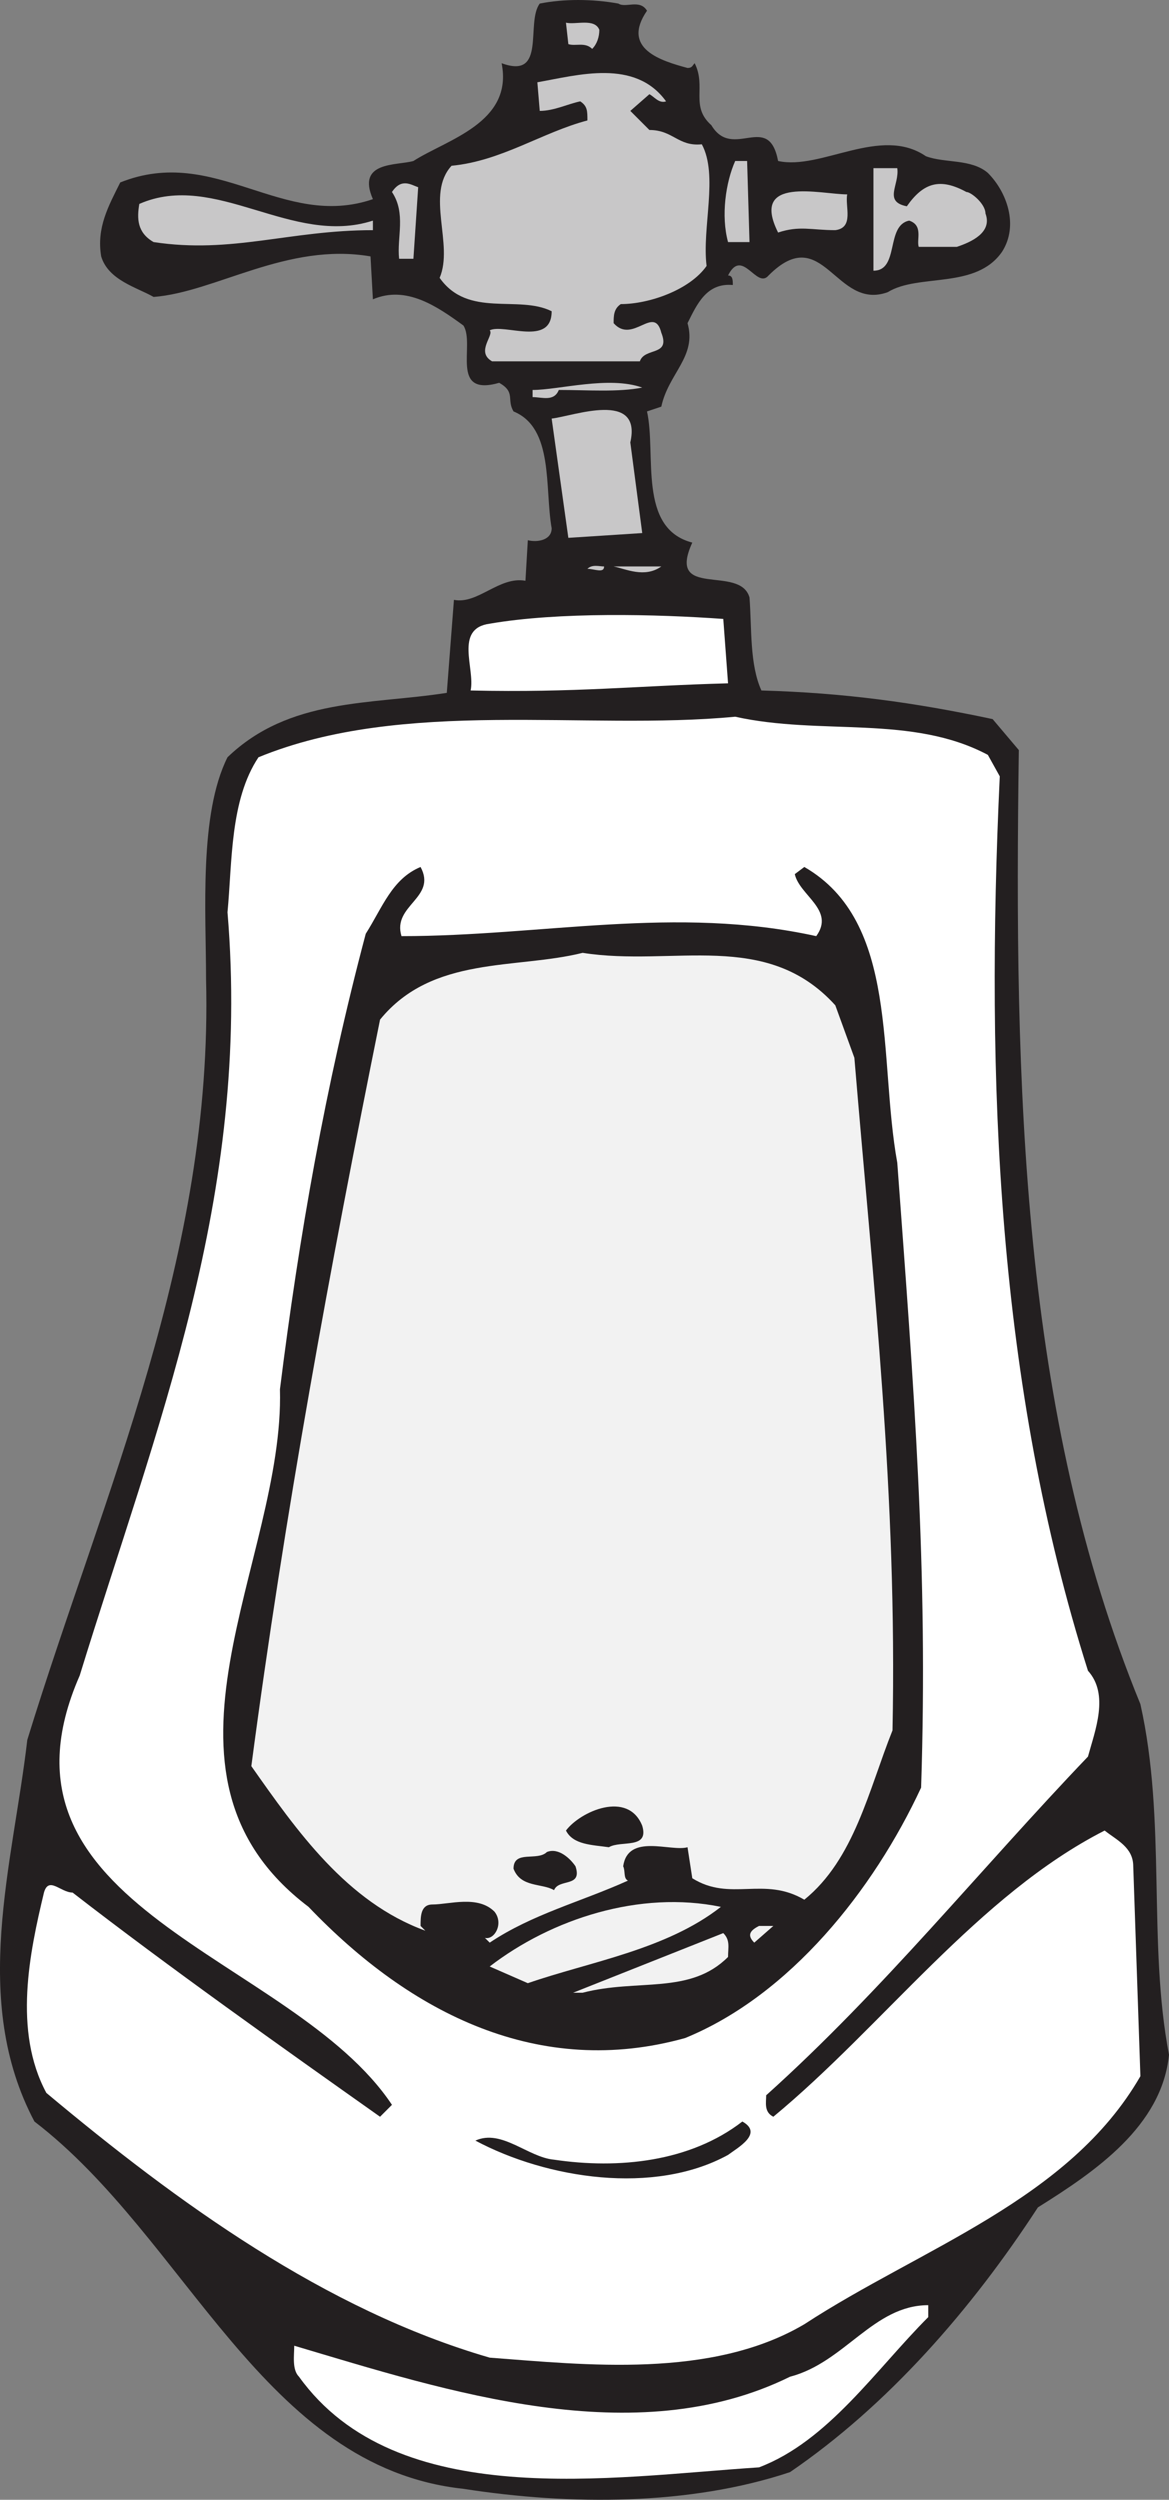
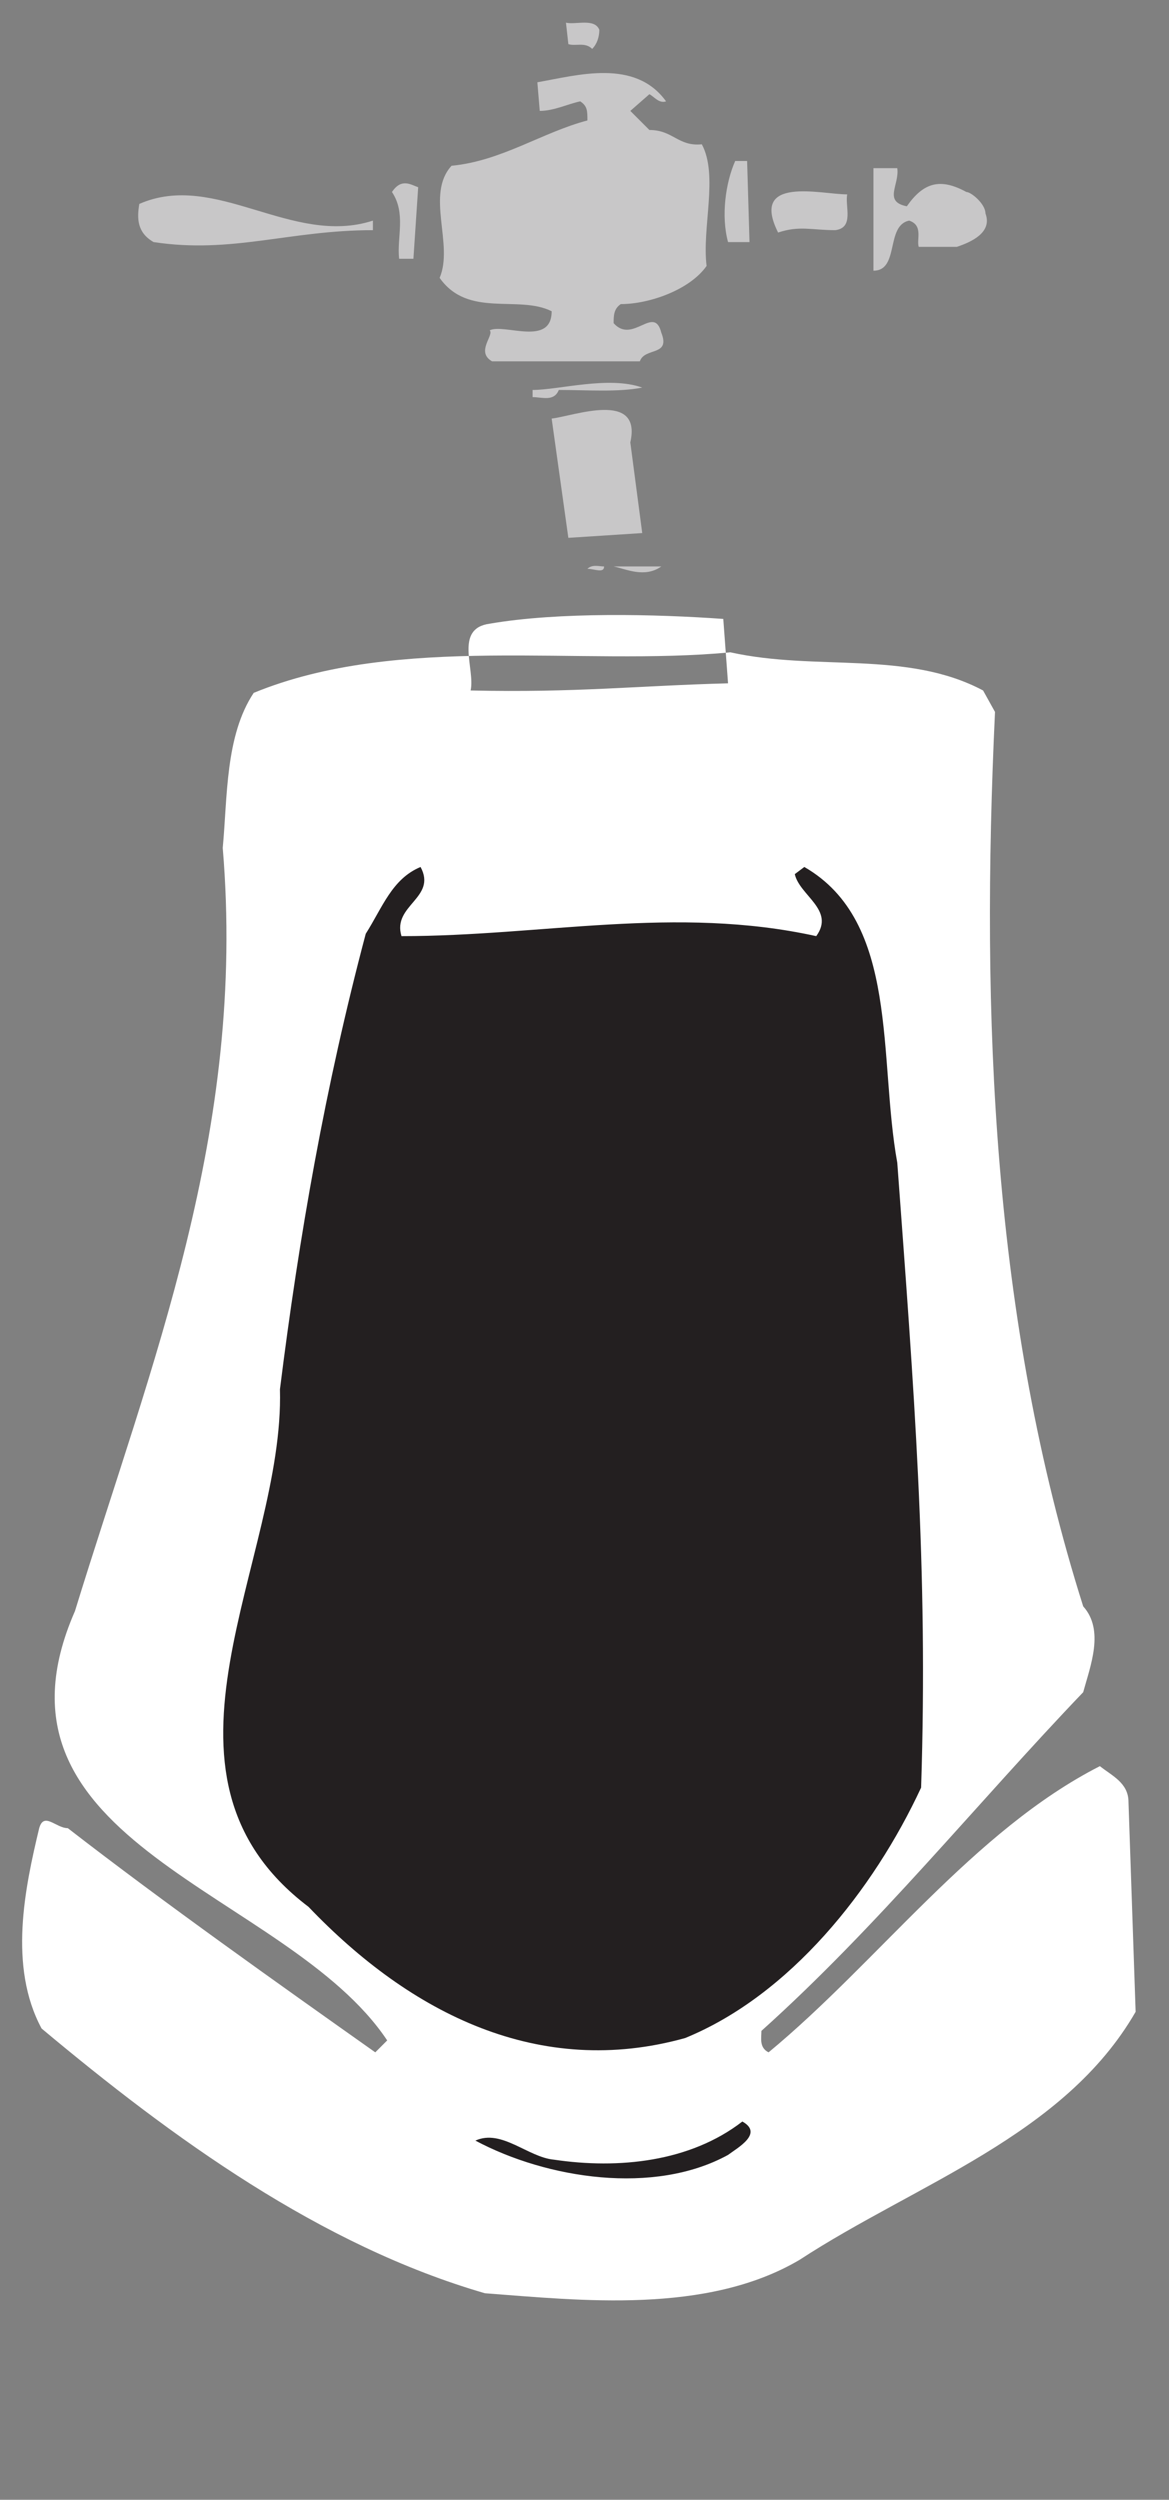
<svg xmlns="http://www.w3.org/2000/svg" width="367.836" height="786.073">
  <rect width="100%" height="100%" fill="#808080" stroke="none" />
-   <path fill="#231f20" fill-rule="evenodd" d="M203.586 3.375c-8.25 12 4.5 15.75 12.75 18 1.5 0 1.5-.75 2.25-1.5 3.75 7.5-1.5 13.5 5.25 19.5 6.75 11.25 18-4.5 21 11.25 13.5 3 32.25-11.25 46.5-1.5 6 2.25 14.25.75 19.5 5.25 6 6 9.75 16.5 4.5 24.75-8.25 12-26.25 6.75-36 12.75-16.5 6-20.25-22.5-37.5-5.25-3.75 4.5-8.25-9-12.75 0 1.5 0 1.5 1.5 1.5 3-8.25-.75-11.25 6-14.25 12 3 10.5-6 15.75-8.25 26.25l-4.5 1.5c3 13.5-3 36.75 14.25 41.25-8.25 18 15 6.75 18 17.25.75 9.75 0 21 3.75 29.25 26.25.75 48 3.75 72.75 9l8.25 9.75c-1.5 105.75.75 208.5 38.25 300 8.25 36.75 2.25 75 9 110.25-2.25 22.5-23.25 36.75-41.25 48-21 32.25-47.25 62.25-78 83.25-31.5 10.5-69 10.5-102.75 5.25-63-6.75-87-78.75-135-115.5-20.25-38.25-6.75-81-2.25-120 24-78 58.5-152.25 56.25-239.25 0-21-2.25-51.75 6.75-69.75 19.5-18.75 45-16.5 69-20.25l2.25-29.25c7.5 1.5 14.25-7.5 22.5-6l.75-12.75c3 .75 7.5 0 7.5-3.75-2.25-12.75.75-31.5-12-36.75-2.25-3.75.75-6-4.5-9-15.75 4.5-7.5-12-11.25-18-8.25-6-18-12.75-28.5-8.25l-.75-13.5c-26.25-4.5-48.75 11.25-68.25 12.75-5.25-3-14.25-5.25-16.5-12.75-1.5-9 2.25-15.75 6-23.25 30-12 51 15 79.5 5.25-5.25-12 7.5-10.5 12.75-12 10.5-6.75 31.5-12 27.75-30.75 14.25 5.25 7.5-12.75 12-18.75 7.5-1.5 16.5-1.5 24.75 0 2.25 1.5 6.75-1.5 9 2.25" />
  <path fill="#c8c7c8" fill-rule="evenodd" d="M188.586 9.375c0 2.25-.75 4.5-2.25 6-2.25-2.25-5.25-.75-7.5-1.5l-.75-6.75c3 .75 9-1.5 10.5 2.25m21 22.5c-2.25.75-3.75-1.5-5.25-2.25l-6 5.25 6 6c7.5 0 9 5.25 16.5 4.5 5.25 9.75 0 26.25 1.5 38.25-5.25 7.5-18 12-27 12-2.25 1.5-2.25 3.75-2.25 6 6 6.75 12.75-6 15 3 3 7.5-5.25 4.5-6.75 9h-46.5c-5.25-3 .75-8.25-.75-9.75 4.5-2.25 19.5 5.25 19.5-6-10.5-5.25-26.25 2.25-35.25-10.5 4.5-10.5-4.5-26.25 3.75-35.25 15.75-1.5 28.5-10.5 42.75-14.25 0-3 0-4.5-2.25-6-3.75.75-8.25 3-12.75 3l-.75-9c12.75-2.25 30.75-7.5 40.5 6m26.25 44.25h-6.75c-2.25-8.25-.75-18.75 2.25-25.5h3.75l.75 25.5m46.5-23.25c.75 5.25-4.5 10.5 3 12 5.25-7.5 10.5-9 18.75-4.5 1.5 0 6 3.75 6 6.75 2.25 6-4.5 9-9 10.5h-12c-.75-2.25 1.5-6.75-3-8.25-7.5 1.5-3 15.75-11.25 15.75v-32.25h7.5m-152.25 28.5h-4.5c-.75-6.75 2.25-14.25-2.25-21 3-4.5 6-2.25 8.25-1.5l-1.5 22.5m-12.75-12v3c-26.25 0-44.25 7.5-69 3.75-5.25-3-5.25-7.5-4.5-12 24-10.5 48 13.5 73.5 5.25m149.25-8.25c-.75 3.75 2.25 10.5-3.75 11.25-7.5 0-11.25-1.5-18 .75-9-18 13.5-12 21.75-12m-64.5 60.75c-7.5 1.5-17.25.75-26.25.75-1.5 3.75-5.25 2.25-8.25 2.25v-2.25c8.25 0 24-4.5 34.5-.75m-3.75 17.25 3.75 28.5-23.25 1.5-5.25-37.5c6.75-.75 28.5-9 24.75 7.5m-8.25 39c0 2.25-3 .75-5.25.75 1.5-1.5 3.75-.75 5.25-.75m18 0c-5.25 3.75-11.25.75-15 0h15" />
-   <path fill="#fff" fill-rule="evenodd" d="M229.086 214.875c-28.5.75-48 3-81 2.25 1.5-6.75-5.25-19.5 6-21 21.75-3.75 52.5-3 73.5-1.5l1.5 20.25m81.75 22.5 3.75 6.75c-4.5 96-.75 191.25 27.75 281.25 6.75 7.5 2.25 18.75 0 27-33.75 35.25-64.5 73.5-101.25 106.5 0 2.25-.75 5.25 2.25 6.75 34.5-28.5 64.5-69.75 104.25-90 3.75 3 9 5.25 9 11.25l2.25 66c-22.5 39-69 54-105.75 78-29.25 17.25-69 12.75-99 10.5-51.75-15-98.25-48.75-139.5-83.25-10.5-19.5-5.25-44.25-.75-63 1.5-5.25 5.25 0 9 0 30 23.25 66 48.75 96.75 70.5l3.75-3.75c-31.5-47.25-130.5-61.5-98.25-135 24-78 54-150.75 46.5-240 1.5-15.75.75-35.25 9.75-48.75 45.75-18.75 102.75-8.25 150-12.75 27 6 55.5-.75 79.5 12" />
+   <path fill="#fff" fill-rule="evenodd" d="M229.086 214.875c-28.5.75-48 3-81 2.25 1.5-6.75-5.25-19.5 6-21 21.75-3.75 52.5-3 73.5-1.5m81.75 22.5 3.75 6.75c-4.5 96-.75 191.25 27.75 281.25 6.75 7.5 2.25 18.75 0 27-33.75 35.25-64.5 73.5-101.25 106.5 0 2.25-.75 5.25 2.25 6.75 34.5-28.5 64.5-69.75 104.25-90 3.75 3 9 5.25 9 11.25l2.25 66c-22.5 39-69 54-105.75 78-29.25 17.25-69 12.75-99 10.5-51.75-15-98.25-48.75-139.5-83.25-10.5-19.5-5.25-44.25-.75-63 1.5-5.25 5.25 0 9 0 30 23.25 66 48.75 96.75 70.5l3.75-3.75c-31.5-47.25-130.5-61.5-98.25-135 24-78 54-150.75 46.5-240 1.5-15.75.75-35.25 9.75-48.75 45.75-18.75 102.75-8.25 150-12.75 27 6 55.5-.75 79.5 12" />
  <path fill="#231f20" fill-rule="evenodd" d="M132.336 272.625c5.25 9.75-9 12-6 21.75 44.25 0 86.25-9.75 130.5 0 6-8.25-5.25-12.75-6.75-19.5l3-2.25c30 17.25 23.25 60 29.25 93 5.25 71.25 9.75 127.5 7.5 196.5-15 32.25-41.25 65.25-74.25 78.75-45.75 12.75-86.25-7.5-118.5-41.25-55.5-42-7.5-108.75-9-162.75 6-48 14.25-95.25 27-143.25 5.25-8.25 8.25-17.25 17.25-21" />
-   <path fill="#f2f2f2" fill-rule="evenodd" d="m262.836 316.125 6 16.5c6 72 13.5 137.25 12 211.5-7.5 18.75-12 40.5-27.75 53.25-12.75-7.5-23.25.75-35.25-6.75l-1.5-9.75c-5.25 1.5-18.75-4.5-20.25 6 .75 1.5 0 3.75 1.5 4.5-15 6.75-30 10.5-43.5 19.5l-1.5-1.5c3 .75 6-4.5 3-8.25-5.25-5.25-14.25-2.25-19.5-2.25-3.75 0-3.75 3.75-3.75 6.75l1.5 1.5c-24.75-9-40.5-31.5-54.75-51.75 10.5-79.5 24.75-156.75 40.5-234.75 16.5-20.25 42.75-15.75 63.75-21 28.5 4.5 57.75-7.5 79.5 16.5" />
  <path fill="#231f20" fill-rule="evenodd" d="M202.086 574.125c2.25 7.5-6.75 4.5-10.5 6.75-5.25-.75-11.25-.75-13.5-5.25 4.5-6 19.5-12.75 24-1.5m-21 12.75c2.25 6.75-5.25 3.75-6.75 7.5-3.75-2.25-10.5-.75-12.75-6.75 0-6 7.5-2.25 10.5-5.25 3.75-1.5 7.5 2.25 9 4.5" />
-   <path fill="#f2f2f2" fill-rule="evenodd" d="M226.836 599.625c-17.25 13.5-41.25 17.25-60.75 24l-12-5.25c19.5-15 47.25-24 72.75-18.75m10.5 11.25c-2.25-2.25-1.5-3.75 1.5-5.25h4.5l-6 5.25m-8.25 4.5c-12 12-28.5 6.75-45.75 11.25h-3l47.25-18.75c2.25 2.25 1.5 4.5 1.5 7.5" />
  <path fill="#231f20" fill-rule="evenodd" d="M229.086 677.625c-23.25 12.75-57 7.5-79.5-4.5 8.25-3.75 16.5 5.25 24.75 6 20.25 3 42.75.75 59.25-12 6.75 3.75-1.5 8.25-4.5 10.5" />
-   <path fill="#fff" fill-rule="evenodd" d="M292.086 724.875v3.75c-16.5 16.5-31.5 39-53.25 47.25-46.5 3-114 14.25-144.75-28.5-2.25-2.25-1.5-6.75-1.5-9.75 48 14.25 107.25 33.75 156 9.75 17.25-4.5 26.25-22.5 43.5-22.5" />
</svg>